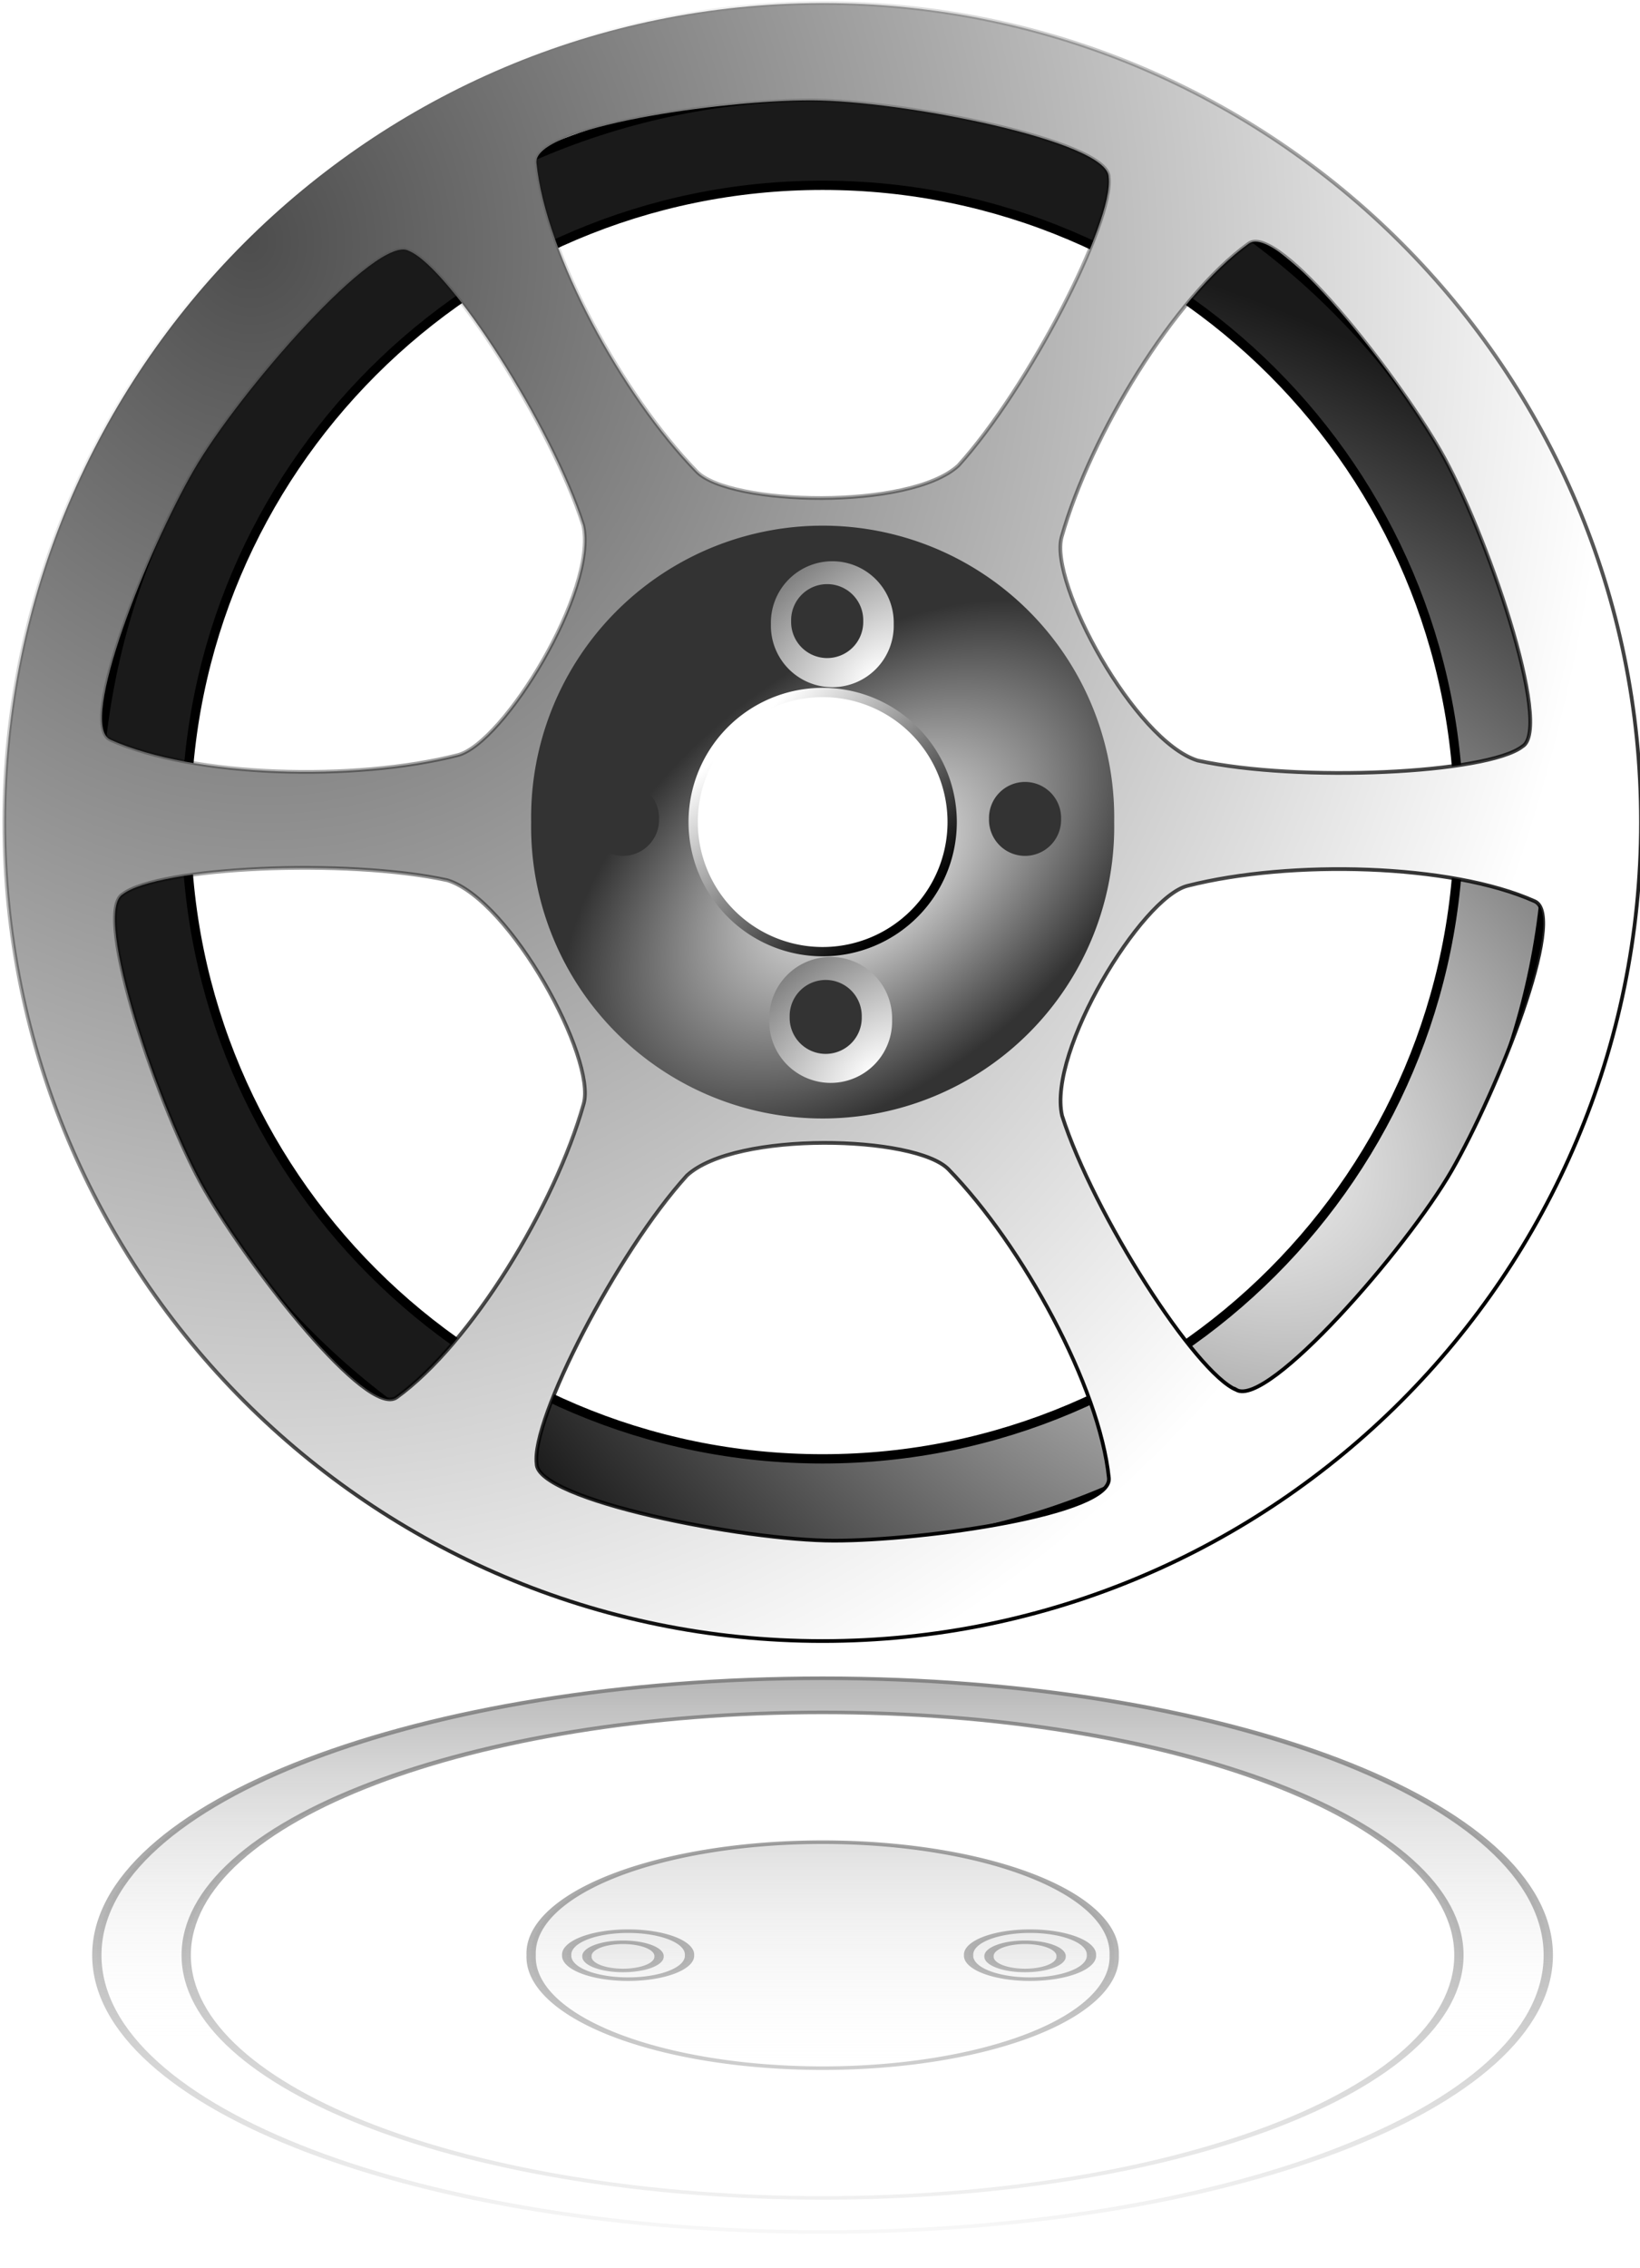
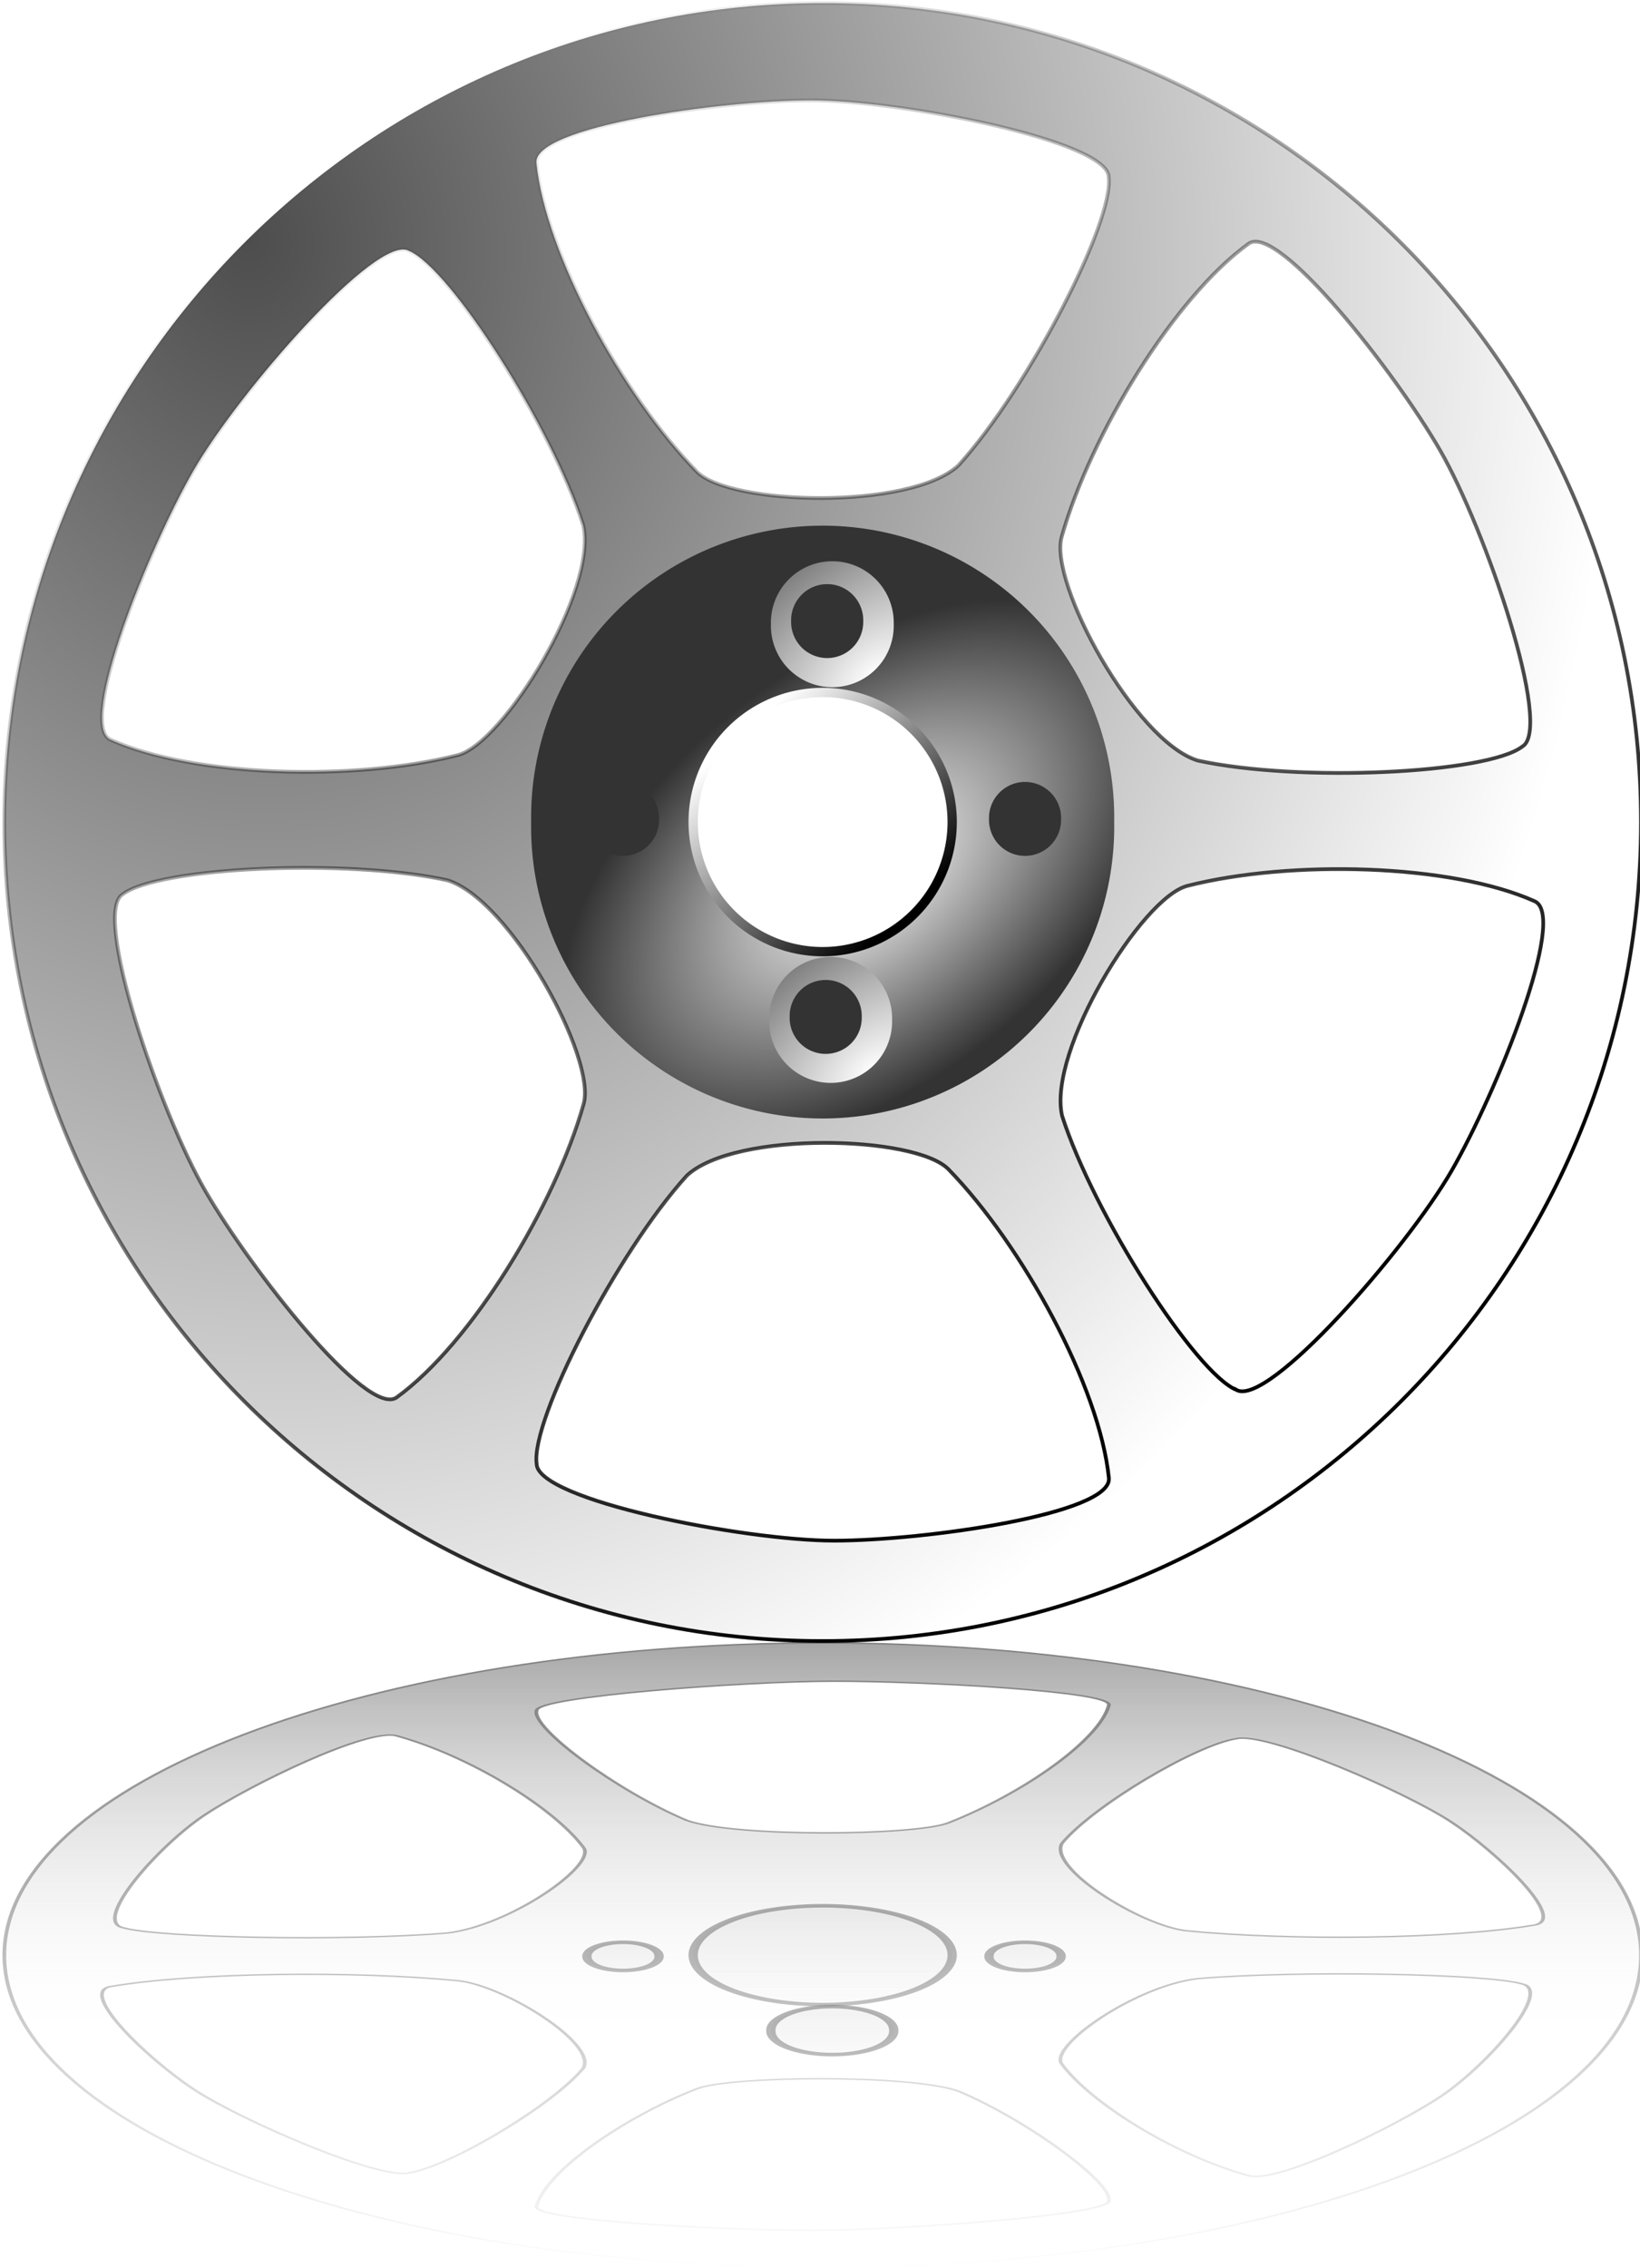
<svg xmlns="http://www.w3.org/2000/svg" xmlns:ns1="http://sodipodi.sourceforge.net/DTD/sodipodi-0.dtd" xmlns:ns2="http://www.inkscape.org/namespaces/inkscape" xmlns:xlink="http://www.w3.org/1999/xlink" id="svg6244" ns1:docname="wheel.svg" viewBox="0 0 74.322 102.71" ns1:version="0.32" version="1.0" ns2:output_extension="org.inkscape.output.svg.inkscape" ns2:version="0.46">
  <defs id="defs6246">
    <linearGradient id="linearGradient7871" y2="287.07" xlink:href="#linearGradient5108" gradientUnits="userSpaceOnUse" x2="557.5" y1="375.55" x1="557.37" ns2:collect="always" />
    <linearGradient id="linearGradient7869" y2="319" xlink:href="#linearGradient5102" gradientUnits="userSpaceOnUse" x2="557.37" y1="375.55" x1="557.37" ns2:collect="always" />
    <filter id="filter5120" ns2:collect="always">
      <feGaussianBlur id="feGaussianBlur5122" stdDeviation="0.494" ns2:collect="always" />
    </filter>
    <linearGradient id="linearGradient5108" ns2:collect="always">
      <stop id="stop5110" style="stop-color:#000000" offset="0" />
      <stop id="stop5112" style="stop-color:#000000;stop-opacity:0" offset="1" />
    </linearGradient>
    <linearGradient id="linearGradient5102" ns2:collect="always">
      <stop id="stop5104" style="stop-color:#4d4d4d" offset="0" />
      <stop id="stop5106" style="stop-color:#ffffff;stop-opacity:0" offset="1" />
    </linearGradient>
    <radialGradient id="radialGradient5054" xlink:href="#linearGradient3736" gradientUnits="userSpaceOnUse" cy="342.64" cx="557" gradientTransform="matrix(.912 -.731 .433 .54 -96.839 561.68)" r="16.192" ns2:collect="always" />
    <linearGradient id="linearGradient5046" y2="332.07" gradientUnits="userSpaceOnUse" x2="552.88" y1="341.67" x1="561.64" ns2:collect="always">
      <stop id="stop3977" style="stop-color:#000000" offset="0" />
      <stop id="stop3979" style="stop-color:#ffffff" offset="1" />
    </linearGradient>
    <linearGradient id="linearGradient3736" ns2:collect="always">
      <stop id="stop3738" style="stop-color:#ffffff" offset="0" />
      <stop id="stop3740" style="stop-color:#333333" offset="1" />
    </linearGradient>
    <linearGradient id="linearGradient5042" y2="294.29" gradientUnits="userSpaceOnUse" x2="532.65" y1="362.74" x1="577.12" ns2:collect="always">
      <stop id="stop3962" style="stop-color:#000000" offset="0" />
      <stop id="stop3964" style="stop-color:#000000;stop-opacity:0" offset="1" />
    </linearGradient>
    <radialGradient id="radialGradient5040" gradientUnits="userSpaceOnUse" cy="300.12" cx="526.48" gradientTransform="matrix(.227 1.911 -1.644 .195 900.52 -764.59)" r="44.296" ns2:collect="always">
      <stop id="stop3954" style="stop-color:#4d4d4d" offset="0" />
      <stop id="stop3956" style="stop-color:#ffffff" offset="1" />
    </radialGradient>
    <radialGradient id="radialGradient5038" gradientUnits="userSpaceOnUse" cy="326.37" cx="530.45" gradientTransform="matrix(-1.111 -.929 .641 -.767 958.16 1090)" r="39.578" ns2:collect="always">
      <stop id="stop3829" style="stop-color:#ffffff" offset="0" />
      <stop id="stop3831" style="stop-color:#1a1a1a" offset="1" />
    </radialGradient>
  </defs>
  <ns1:namedview id="base" bordercolor="#666666" ns2:pageshadow="2" guidetolerance="10" pagecolor="#ffffff" gridtolerance="10000" ns2:window-height="728" ns2:zoom="1.979899" objecttolerance="10" showgrid="false" borderopacity="1.0" ns2:current-layer="layer1" ns2:cx="79.649925" ns2:cy="22.957055" ns2:window-y="25" ns2:window-x="0" ns2:window-width="1280" ns2:pageopacity="0.0" ns2:document-units="px" />
  <g id="layer1" ns2:label="Layer 1" ns2:groupmode="layer" transform="translate(-34.268 -35.294)">
    <g id="g6938" transform="translate(-486.08 -248.86)">
      <g id="g3992" transform="matrix(.842 0 0 .842 88.21 42.421)">
-         <path id="path3824" style="fill-rule:evenodd;stroke:#000000;stroke-width:.5;fill:url(#radialGradient5038)" d="m557.5 292.25c-21.56 0-39.06 17.5-39.06 39.06s17.5 39.07 39.06 39.07 39.06-17.51 39.06-39.07-17.5-39.06-39.06-39.06zm0 4.81c18.9 0 34.25 15.35 34.25 34.25s-15.35 34.25-34.25 34.25-34.25-15.35-34.25-34.25 15.35-34.25 34.25-34.25z" />
        <path id="path2922" style="fill-rule:evenodd;stroke:url(#linearGradient5042);stroke-width:.2;fill:url(#radialGradient5040)" d="m601.55 331.31c0 24.31-19.73 44.05-44.05 44.05-24.31 0-44.04-19.74-44.04-44.05s19.73-44.05 44.04-44.05c24.32 0 44.05 19.74 44.05 44.05zm-28.65-34.69c0.3 2.37-4.32 11.35-8.09 15.51-2.61 2.41-12.31 2.15-14.08 0.33-4-4.11-8.13-11.69-8.63-16.6-0.2-1.94 9.92-3.37 14.78-3.37 4.87 0 16.02 2.19 16.02 4.13zm-37.66 3.97c2.2 0.92 7.67 9.41 9.38 14.76 0.78 3.47-4.29 11.74-6.76 12.36-5.56 1.41-14.18 1.19-18.69-0.83-1.77-0.8 2.05-10.28 4.48-14.49s9.9-12.77 11.59-11.8zm-15.4 34.6c1.9-1.45 11.99-1.94 17.47-0.75 3.4 1.06 8.03 9.59 7.33 12.03-1.56 5.52-6.06 12.89-10.06 15.78-1.58 1.14-7.88-6.91-10.31-11.12-2.44-4.21-6.11-14.97-4.43-15.94zm22.27 30.63c-0.31-2.36 4.31-11.34 8.09-15.5 2.61-2.41 12.31-2.16 14.08-0.33 4 4.11 8.13 11.69 8.63 16.6 0.2 1.93-9.92 3.37-14.79 3.37-4.86 0-16.01-2.19-16.01-4.14zm37.66-3.97c-2.2-0.91-7.67-9.41-9.38-14.75-0.78-3.47 4.29-11.74 6.75-12.36 5.56-1.41 14.19-1.19 18.69 0.83 1.78 0.79-2.04 10.27-4.47 14.49-2.43 4.21-9.9 12.77-11.59 11.79zm15.39-34.6c-1.89 1.45-11.98 1.94-17.47 0.75-3.39-1.05-8.02-9.58-7.32-12.03 1.56-5.52 6.06-12.88 10.06-15.77 1.58-1.14 7.88 6.91 10.31 11.12s6.11 14.96 4.42 15.93z" />
        <path id="path3702" ns1:rx="15.692107" ns1:ry="15.692107" style="fill:url(#radialGradient5054);fill-rule:evenodd" ns1:type="arc" d="m572.95 336.78a15.692 15.692 0 1 1 -31.38 0 15.692 15.692 0 1 1 31.38 0z" transform="translate(.246 -5.47)" ns1:cy="336.78043" ns1:cx="557.25739" />
        <path id="path2920" ns1:rx="6.9695725" ns1:ry="6.9695725" style="fill-rule:evenodd;stroke:url(#linearGradient5046);stroke-width:.5;fill:#ffffff" ns1:type="arc" d="m564.23 336.78a6.97 6.97 0 1 1 -13.94 0 6.97 6.97 0 1 1 13.94 0z" transform="translate(.246 -5.47)" ns1:cy="336.78043" ns1:cx="557.25739" />
        <path id="path3694" ns1:rx="3.3061082" ns1:ry="3.3061082" style="fill-rule:evenodd;fill:url(#radialGradient5054)" ns1:type="arc" d="m560.56 336.78a3.306 3.306 0 1 1 -6.61 0 3.306 3.306 0 1 1 6.61 0z" transform="translate(11.411 -5.47)" ns1:cy="336.78043" ns1:cx="557.25739" />
        <path id="path3696" ns1:rx="3.3061082" ns1:ry="3.3061082" style="fill-rule:evenodd;fill:url(#radialGradient5054)" ns1:type="arc" d="m560.56 336.78a3.306 3.306 0 1 1 -6.61 0 3.306 3.306 0 1 1 6.61 0z" transform="translate(.77 -16.112)" ns1:cy="336.78043" ns1:cx="557.25739" />
        <path id="path3698" ns1:rx="3.3061082" ns1:ry="3.3061082" style="fill-rule:evenodd;fill:url(#radialGradient5054)" ns1:type="arc" d="m560.56 336.78a3.306 3.306 0 1 1 -6.61 0 3.306 3.306 0 1 1 6.61 0z" transform="translate(-10.221 -5.47)" ns1:cy="336.78043" ns1:cx="557.25739" />
        <path id="path3700" ns1:rx="3.3061082" ns1:ry="3.3061082" style="fill-rule:evenodd;fill:url(#radialGradient5054)" ns1:type="arc" d="m560.56 336.78a3.306 3.306 0 1 1 -6.61 0 3.306 3.306 0 1 1 6.61 0z" transform="translate(.682 5.171)" ns1:cy="336.78043" ns1:cx="557.25739" />
        <path id="path3704" ns1:rx="3.3061082" ns1:ry="3.3061082" style="fill-rule:evenodd;fill:#333333" ns1:type="arc" d="m560.56 336.78a3.306 3.306 0 1 1 -6.61 0 3.306 3.306 0 1 1 6.61 0z" transform="matrix(.587 0 0 .587 241.29 133.45)" ns1:cy="336.78043" ns1:cx="557.25739" />
        <path id="path3706" ns1:rx="3.3061082" ns1:ry="3.3061082" style="fill-rule:evenodd;fill:#333333" ns1:type="arc" d="m560.56 336.78a3.306 3.306 0 1 1 -6.61 0 3.306 3.306 0 1 1 6.61 0z" transform="matrix(.587 0 0 .587 230.64 122.81)" ns1:cy="336.78043" ns1:cx="557.25739" />
        <path id="path3708" ns1:rx="3.3061082" ns1:ry="3.3061082" style="fill-rule:evenodd;fill:#333333" ns1:type="arc" d="m560.56 336.78a3.306 3.306 0 1 1 -6.61 0 3.306 3.306 0 1 1 6.61 0z" transform="matrix(.587 0 0 .587 219.65 133.45)" ns1:cy="336.78043" ns1:cx="557.25739" />
        <path id="path3714" ns1:rx="3.3061082" ns1:ry="3.3061082" style="fill-rule:evenodd;fill:#333333" ns1:type="arc" d="m560.56 336.78a3.306 3.306 0 1 1 -6.61 0 3.306 3.306 0 1 1 6.61 0z" transform="matrix(.587 0 0 .587 230.56 144.1)" ns1:cy="336.78043" ns1:cx="557.25739" />
      </g>
      <g id="g5056" style="opacity:.5;filter:url(#filter5120);stroke:url(#linearGradient7871);fill:url(#linearGradient7869)" transform="matrix(.842 0 0 -.321 88.21 479.05)">
-         <path id="path5058" style="fill-rule:evenodd;stroke:url(#linearGradient7871);stroke-width:.5;fill:url(#linearGradient7869)" d="m557.5 292.25c-21.56 0-39.06 17.5-39.06 39.06s17.5 39.07 39.06 39.07 39.06-17.51 39.06-39.07-17.5-39.06-39.06-39.06zm0 4.81c18.9 0 34.25 15.35 34.25 34.25s-15.35 34.25-34.25 34.25-34.25-15.35-34.25-34.25 15.35-34.25 34.25-34.25z" />
        <path id="path5060" style="fill-rule:evenodd;stroke:url(#linearGradient7871);stroke-width:.2;fill:url(#linearGradient7869)" d="m601.55 331.31c0 24.31-19.73 44.05-44.05 44.05-24.31 0-44.04-19.74-44.04-44.05s19.73-44.05 44.04-44.05c24.32 0 44.05 19.74 44.05 44.05zm-28.65-34.69c0.3 2.37-4.32 11.35-8.09 15.51-2.61 2.41-12.31 2.15-14.08 0.33-4-4.11-8.13-11.69-8.63-16.6-0.2-1.94 9.92-3.37 14.78-3.37 4.87 0 16.02 2.19 16.02 4.13zm-37.66 3.97c2.2 0.92 7.67 9.41 9.38 14.76 0.78 3.47-4.29 11.74-6.76 12.36-5.56 1.41-14.18 1.19-18.69-0.83-1.77-0.8 2.05-10.28 4.48-14.49s9.9-12.77 11.59-11.8zm-15.4 34.6c1.9-1.45 11.99-1.94 17.47-0.75 3.4 1.06 8.03 9.59 7.33 12.03-1.56 5.52-6.06 12.89-10.06 15.78-1.58 1.14-7.88-6.91-10.31-11.12-2.44-4.21-6.11-14.97-4.43-15.94zm22.27 30.63c-0.31-2.36 4.31-11.34 8.09-15.5 2.61-2.41 12.31-2.16 14.08-0.33 4 4.11 8.13 11.69 8.63 16.6 0.2 1.93-9.92 3.37-14.79 3.37-4.86 0-16.01-2.19-16.01-4.14zm37.66-3.97c-2.2-0.91-7.67-9.41-9.38-14.75-0.78-3.47 4.29-11.74 6.75-12.36 5.56-1.41 14.19-1.19 18.69 0.83 1.78 0.79-2.04 10.27-4.47 14.49-2.43 4.21-9.9 12.77-11.59 11.79zm15.39-34.6c-1.89 1.45-11.98 1.94-17.47 0.75-3.39-1.05-8.02-9.58-7.32-12.03 1.56-5.52 6.06-12.88 10.06-15.77 1.58-1.14 7.88 6.91 10.31 11.12s6.11 14.96 4.42 15.93z" />
        <path id="path5062" ns1:rx="15.692107" ns1:ry="15.692107" style="fill-rule:evenodd;stroke:url(#linearGradient7871);stroke-width:.5;fill:url(#linearGradient7869)" ns1:type="arc" d="m572.95 336.78a15.692 15.692 0 1 1 -31.38 0 15.692 15.692 0 1 1 31.38 0z" transform="translate(.246 -5.47)" ns1:cy="336.78043" ns1:cx="557.25739" />
        <path id="path5064" ns1:rx="6.9695725" ns1:ry="6.9695725" style="fill-rule:evenodd;stroke:url(#linearGradient7871);stroke-width:.5;fill:url(#linearGradient7869)" ns1:type="arc" d="m564.23 336.78a6.97 6.97 0 1 1 -13.94 0 6.97 6.97 0 1 1 13.94 0z" transform="translate(.246 -5.47)" ns1:cy="336.78043" ns1:cx="557.25739" />
        <path id="path5066" ns1:rx="3.3061082" ns1:ry="3.3061082" style="opacity:1;fill-rule:evenodd;stroke:url(#linearGradient7871);stroke-width:.5;fill:url(#linearGradient7869)" ns1:type="arc" d="m560.56 336.78a3.306 3.306 0 1 1 -6.61 0 3.306 3.306 0 1 1 6.61 0z" transform="translate(11.411 -5.47)" ns1:cy="336.78043" ns1:cx="557.25739" />
        <path id="path5068" ns1:rx="3.3061082" ns1:ry="3.3061082" style="opacity:1;fill-rule:evenodd;stroke:url(#linearGradient7871);stroke-width:.5;fill:url(#linearGradient7869)" ns1:type="arc" d="m560.56 336.78a3.306 3.306 0 1 1 -6.61 0 3.306 3.306 0 1 1 6.61 0z" transform="translate(.77 -16.112)" ns1:cy="336.78043" ns1:cx="557.25739" />
        <path id="path5070" ns1:rx="3.3061082" ns1:ry="3.3061082" style="opacity:1;fill-rule:evenodd;stroke:url(#linearGradient7871);stroke-width:.5;fill:url(#linearGradient7869)" ns1:type="arc" d="m560.56 336.78a3.306 3.306 0 1 1 -6.61 0 3.306 3.306 0 1 1 6.61 0z" transform="translate(-10.221 -5.47)" ns1:cy="336.78043" ns1:cx="557.25739" />
-         <path id="path5072" ns1:rx="3.3061082" ns1:ry="3.3061082" style="opacity:1;fill-rule:evenodd;stroke:url(#linearGradient7871);stroke-width:.5;fill:url(#linearGradient7869)" ns1:type="arc" d="m560.56 336.78a3.306 3.306 0 1 1 -6.61 0 3.306 3.306 0 1 1 6.61 0z" transform="translate(.682 5.171)" ns1:cy="336.78043" ns1:cx="557.25739" />
        <path id="path5074" ns1:rx="3.3061082" ns1:ry="3.3061082" style="fill-rule:evenodd;stroke:url(#linearGradient7871);stroke-width:.851;fill:url(#linearGradient7869)" ns1:type="arc" d="m560.56 336.78a3.306 3.306 0 1 1 -6.61 0 3.306 3.306 0 1 1 6.61 0z" transform="matrix(.587 0 0 .587 241.29 133.45)" ns1:cy="336.78043" ns1:cx="557.25739" />
        <path id="path5076" ns1:rx="3.3061082" ns1:ry="3.3061082" style="fill-rule:evenodd;stroke:url(#linearGradient7871);stroke-width:.851;fill:url(#linearGradient7869)" ns1:type="arc" d="m560.56 336.78a3.306 3.306 0 1 1 -6.61 0 3.306 3.306 0 1 1 6.61 0z" transform="matrix(.587 0 0 .587 230.64 122.81)" ns1:cy="336.78043" ns1:cx="557.25739" />
        <path id="path5078" ns1:rx="3.3061082" ns1:ry="3.3061082" style="fill-rule:evenodd;stroke:url(#linearGradient7871);stroke-width:.851;fill:url(#linearGradient7869)" ns1:type="arc" d="m560.56 336.78a3.306 3.306 0 1 1 -6.61 0 3.306 3.306 0 1 1 6.61 0z" transform="matrix(.587 0 0 .587 219.65 133.45)" ns1:cy="336.78043" ns1:cx="557.25739" />
        <path id="path5080" ns1:rx="3.3061082" ns1:ry="3.3061082" style="fill-rule:evenodd;stroke:url(#linearGradient7871);stroke-width:.851;fill:url(#linearGradient7869)" ns1:type="arc" d="m560.56 336.78a3.306 3.306 0 1 1 -6.61 0 3.306 3.306 0 1 1 6.61 0z" transform="matrix(.587 0 0 .587 230.56 144.1)" ns1:cy="336.78043" ns1:cx="557.25739" />
      </g>
    </g>
  </g>
</svg>